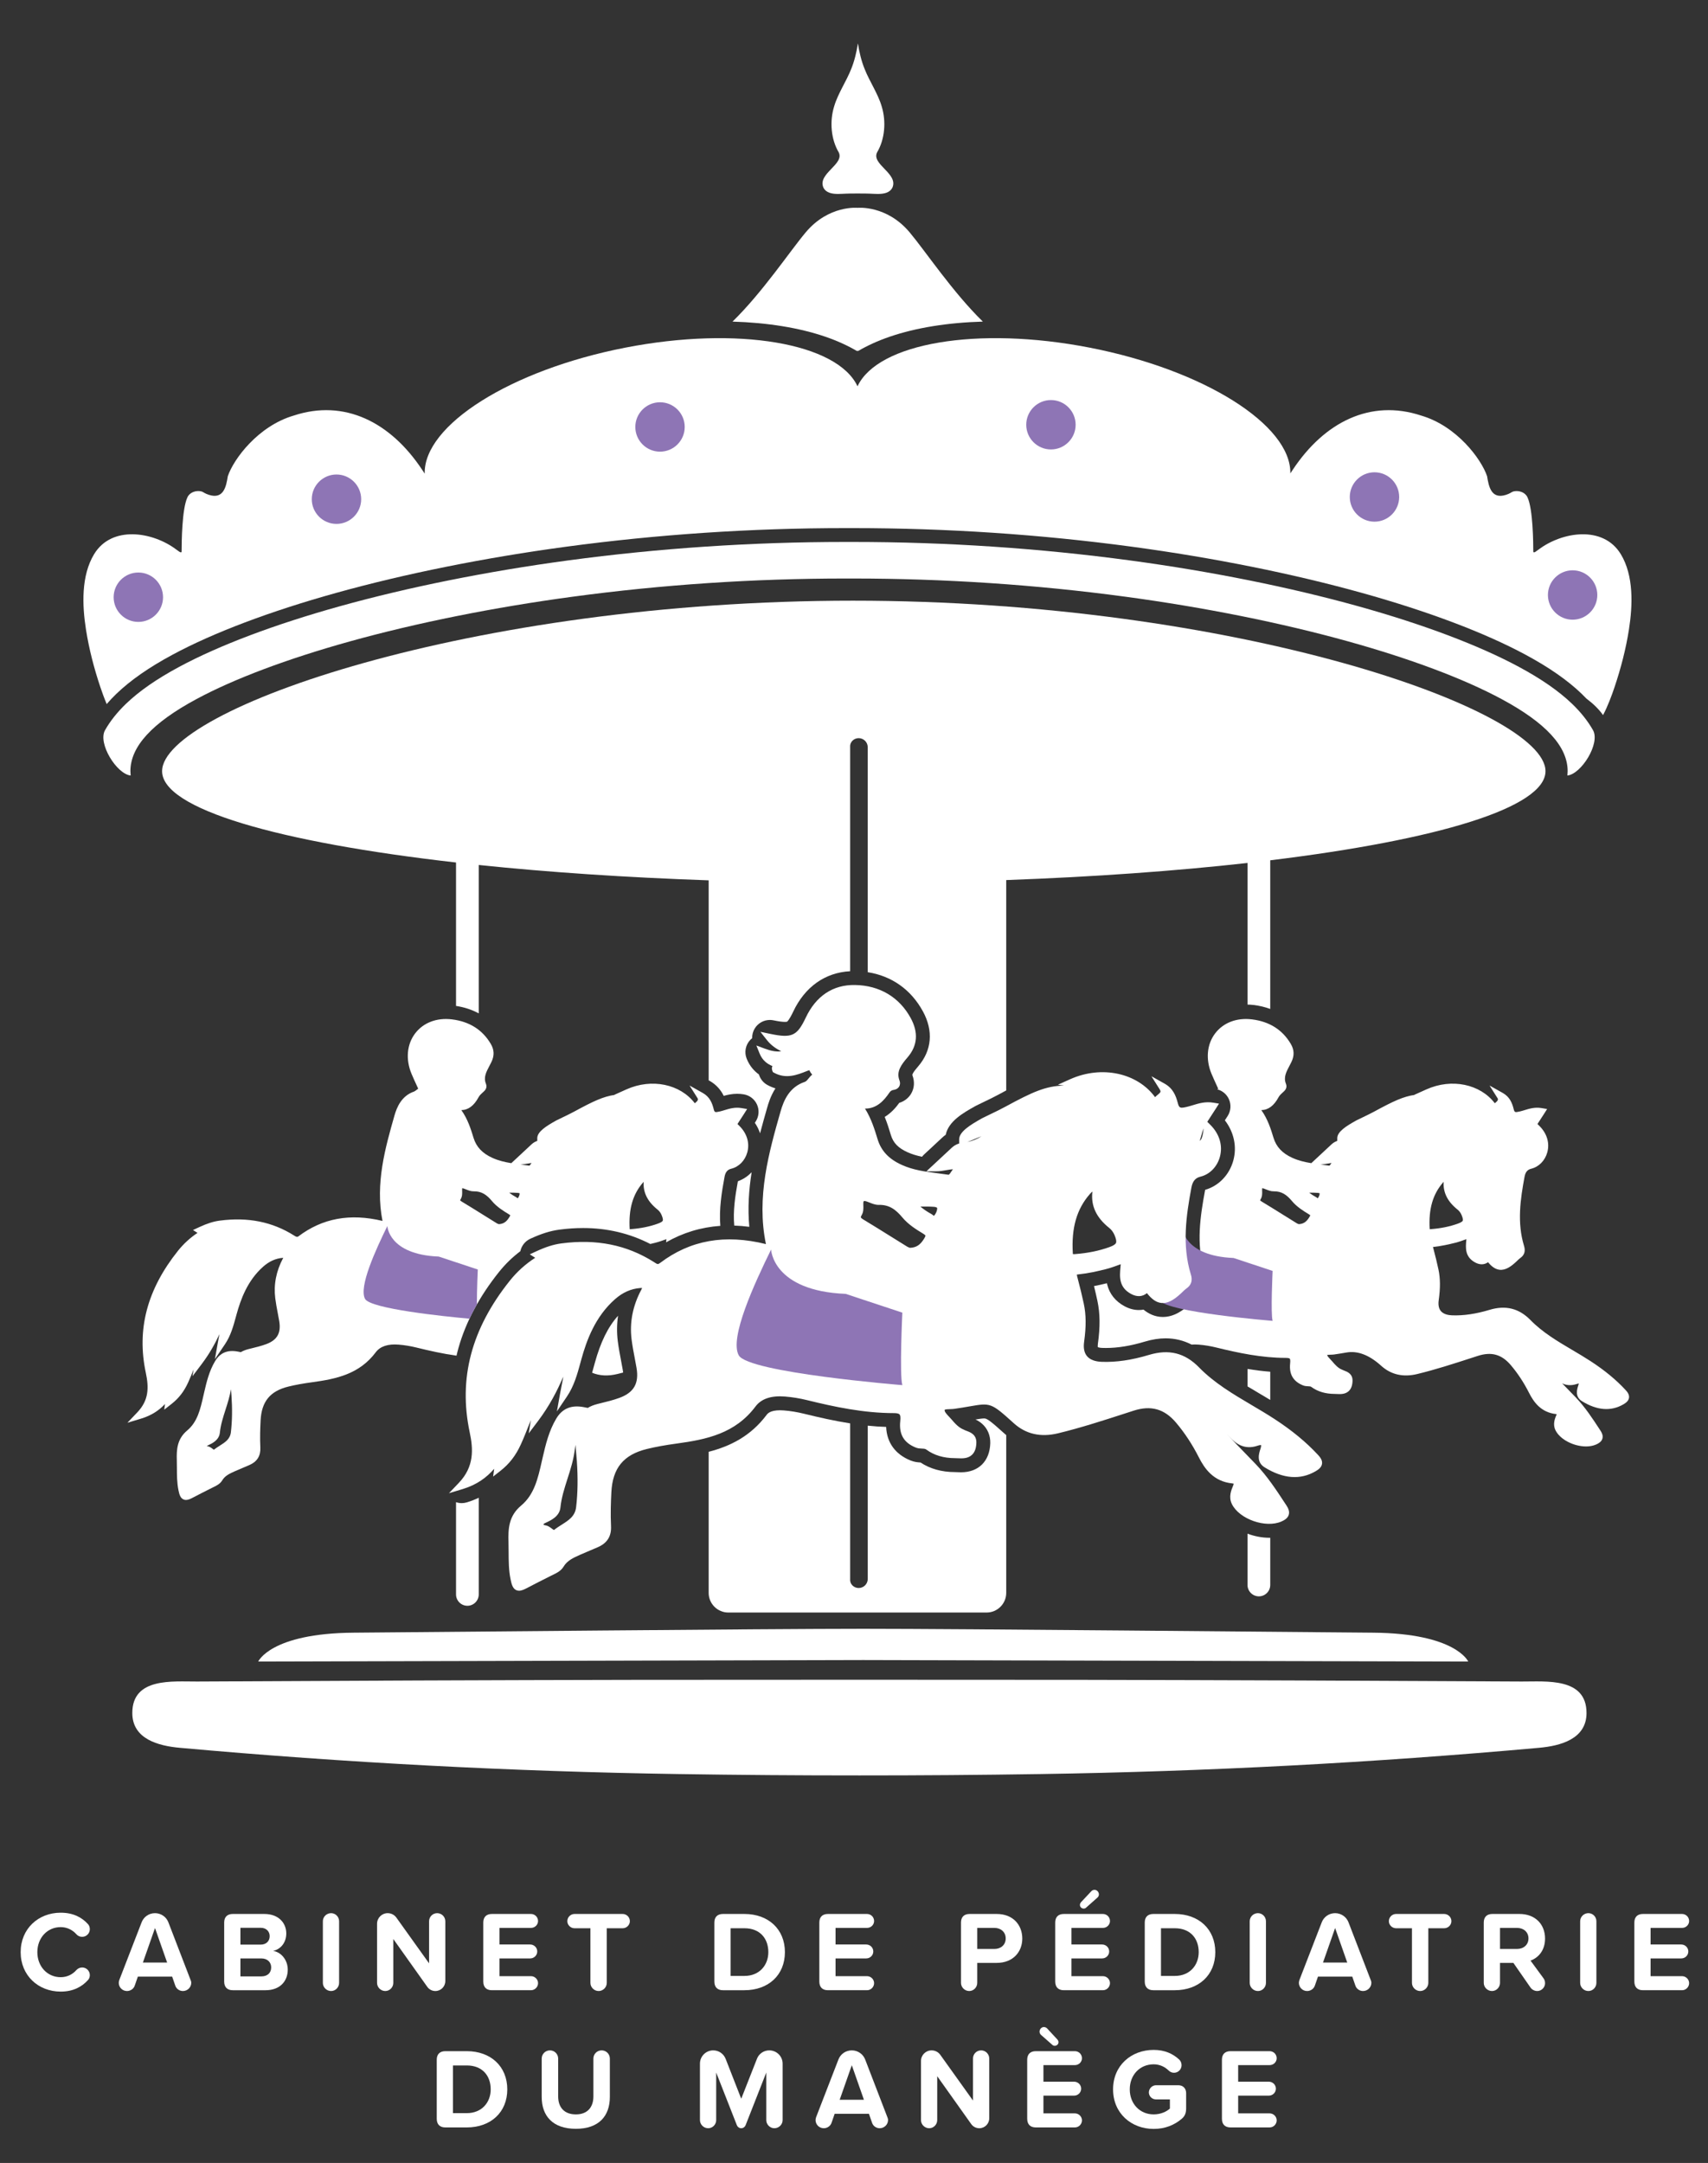
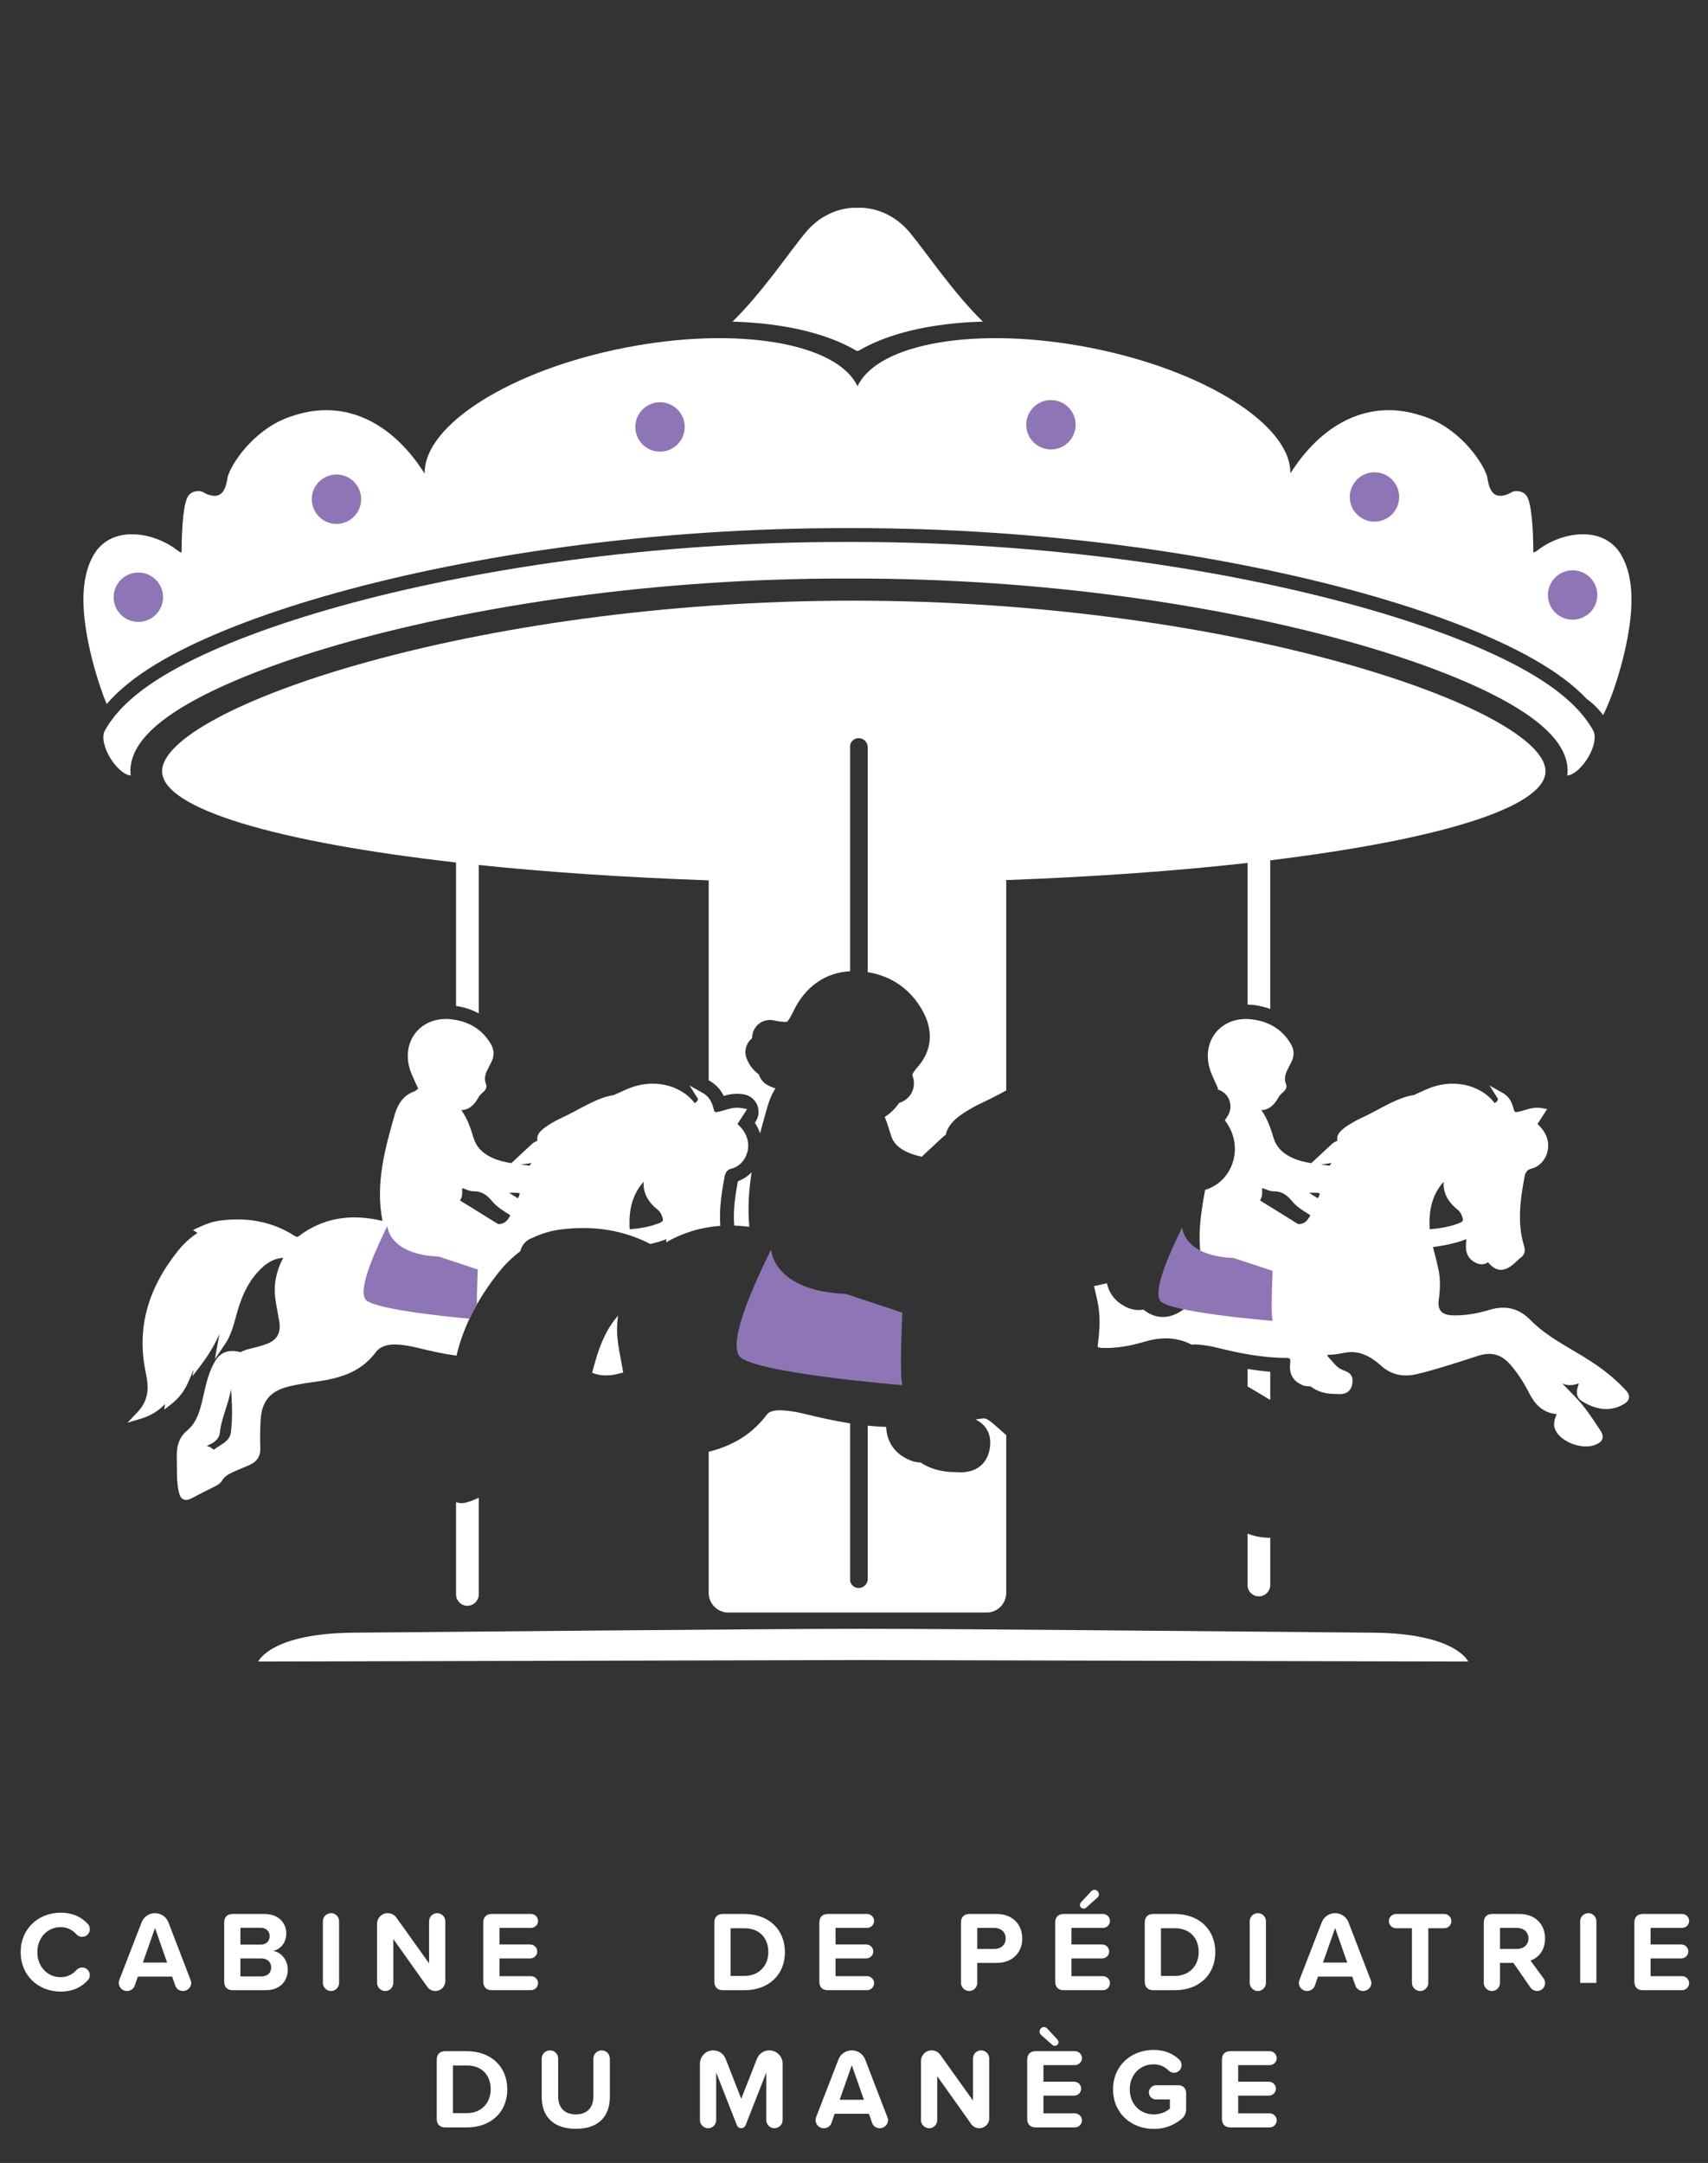
<svg xmlns="http://www.w3.org/2000/svg" id="Layer_8" version="1.1" viewBox="0 0 1464.511 1854.617">
  <rect x="0" y="0" width="1464.511" height="1854.617" fill="#333333" stroke="none" />
-   <path d="M1304.843,1441.811c-125.775-.692-251.55-1.194-377.327-1.427-63.051-.117-318.185-.117-381.237,0-125.777.234-251.552.735-377.327,1.427-20.82.115-55.509-3.67-55.507,27.019.001,22.406,22.585,28.186,40.625,29.812,142.247,12.825,284.972,20.337,427.778,22.522,51.667.791,103.355,1.191,155.049,1.169,51.693.022,103.382-.379,155.049-1.169,142.807-2.185,285.532-9.698,427.779-22.522,18.041-1.626,40.624-7.406,40.625-29.812.002-30.689-34.688-26.905-55.507-27.019Z" fill="#fff" />
  <path d="M1177.158,1399.938c-71.309-.546-351.89-3.338-436.98-3.338s-365.67,2.793-436.98,3.338c-71.309.545-81.773,24.758-81.773,24.758l518.753-1.29,518.753,1.29s-10.464-24.213-81.773-24.758Z" fill="#fff" />
  <path d="M644.485,1005.114c-3.288,3.468-7.308,6.146-11.796,7.74-2.38,12.908-4.243,25.593-3.119,38.026,4.227.132,8.538.479,12.919,1.048-1.466-16.057-.404-31.696,1.996-46.814Z" fill="#fff" />
  <path d="M861.295,1229.237c-12.316-11.132-15.133-13.012-17.346-13.012-1.668,0-4.253.381-7.499.928,1.756.827,3.718,1.964,5.621,3.641,4.728,4.163,7.225,10.1,7.03,16.718-.452,15.356-10.054,24.895-25.061,24.895-1.299,0-2.481-.056-3.523-.106-.689-.033-1.339-.064-1.78-.065-11.327-.027-21.23-2.798-29.479-8.242-2.055-.094-5.126-.342-8.505-1.706-13.118-5.299-20.389-15.395-20.923-28.781-5.31-.172-10.572-.552-15.787-1.082v131.436c0,4.289-3.49,7.78-7.78,7.78-2.124,0-4.144-.877-5.544-2.405-1.311-1.432-1.939-3.28-1.769-5.201l.008-.087v-133.48c-13.674-2.146-26.937-5.155-39.659-8.293-5.68-1.401-11.451-2.346-17.153-2.808-1.146-.093-2.259-.14-3.31-.14-8.544,0-10.756,2.952-11.482,3.922-13.756,18.362-31.298,26.924-49.71,31.691v120.945c0,9.322,7.556,16.878,16.878,16.878h221.385c9.322,0,16.878-7.556,16.878-16.878v-135.256c-.5-.422-.999-.847-1.49-1.291Z" fill="#fff" />
  <g>
    <path d="M1088.262,1318.559c-5.889,0-12.381-1.186-18.586-3.503v43.989c0,5.358,4.383,9.741,9.741,9.741h0c5.357,0,9.741-4.383,9.741-9.741v-40.506c-.299.006-.594.021-.896.021Z" fill="#fff" />
    <path d="M1079.143,1194.405c3.299,1.948,6.654,3.93,10.015,5.966v-24.184c-6.603-.504-13.101-1.337-19.482-2.397v14.98c3.108,1.879,6.268,3.747,9.466,5.636Z" fill="#fff" />
  </g>
  <path d="M400.263,1288.203c-1.456.44-2.936.652-4.399.652-1.664,0-3.296-.302-4.85-.827v79.105c0,5.358,4.383,9.741,9.741,9.741s9.741-4.383,9.741-9.741v-82.885c-3.149,1.495-6.534,2.837-10.232,3.955Z" fill="#fff" />
  <g>
    <g>
      <path d="M509.965,1168.827c-.243.882-.484,1.766-.725,2.65-.497,1.822-1.006,3.687-1.547,5.582,6.398,2.642,13.603,3.027,21.546,1.106,1.693-.409,3.383-.839,5.072-1.276-.069-.625-.155-1.277-.278-1.991-.463-2.706-.975-5.396-1.517-8.244-1.021-5.367-2.077-10.918-2.799-16.659-.922-7.335-.843-14.618.23-21.813-8.701,9.667-14.989,22.54-19.982,40.644Z" fill="#fff" />
      <path d="M393.136,1155.71c6.271-22.194,17.947-44.075,34.703-65.035,5.377-6.726,11.51-12.691,18.338-17.845.985-4.64,4.1-8.605,8.48-10.633,9.515-4.407,17.277-6.834,25.167-7.868,6.857-.899,13.641-1.354,20.162-1.354,20.714,0,40.04,4.603,57.608,13.671,1.485-.344,2.919-.694,4.287-1.037,3.236-.809,6.29-1.921,9.514-3.101-.027.289-.054.577-.08.864-.056.602-.112,1.222-.163,1.848,14.348-8.227,29.908-12.958,46.485-14.117-1.136-14.275,1.088-28.499,3.633-42.104.744-3.979,2.512-6.102,5.734-6.884,6.516-1.581,11.779-6.927,13.737-13.951,2.226-7.99-.221-16.266-6.714-22.709l-1.689-1.676c.897-1.444,1.856-2.896,2.843-4.39.921-1.395,1.864-2.823,2.806-4.315l2.622-4.154-4.845-.813c-5.605-.942-10.285.488-14.415,1.75-1.422.434-2.766.844-4.093,1.148-4.429,1.009-4.591.802-5.373-2.254-1.304-5.089-3.342-10.265-9.376-13.65l-11.246-6.31,6.884,10.904q.931,1.476-1.171,3.225c-.361.299-.781.649-1.212,1.053-12.432-16.344-36.831-21.671-58.657-11.873l-10.368,4.655.371.052c-9.83,1.358-18.76,5.621-34.441,14.147-3.284,1.786-6.677,3.418-10.268,5.146-1.728.832-3.493,1.681-5.304,2.575l-.751.417c-7.926,4.446-15.665,9.253-15.665,14.829v2.336c-1.894.661-3.544,1.662-4.989,3.02-2.898,2.724-5.814,5.429-8.729,8.134l-8.547,7.945c-5.597-.913-10.99-2.172-16.206-4.539-8.669-3.934-13.816-9.407-16.197-17.222-2.16-7.088-4.845-15.901-10.439-23.739,5.923-.07,10.867-3.758,14.766-11.043.8-1.492,2.261-2.904,3.587-4.087l.338-.297c1.173-1.02,3.92-3.408,2.402-7.158-2.212-5.464.201-10.042,2.995-15.344.573-1.086,1.142-2.168,1.667-3.25,2.666-5.496,2.509-10.441-.493-15.56-7.116-12.134-18.333-19.217-33.34-21.054-13.047-1.598-24.555,2.809-31.58,12.087-7.068,9.334-8.214,22.254-3.064,34.562,1.421,3.397,2.974,6.775,4.475,10.041.413.899.827,1.798,1.238,2.698-1.289,1.072-2.814,2.197-3.344,2.425-11.014,3.693-14.991,13.613-17.025,20.754-7.8,27.389-16.585,58.238-10.236,90.236-27.918-6.678-51.564-2.304-72.237,13.348q-1.056.8-2.93-.414l-.592-.379c-18.688-11.788-39.542-15.979-63.751-12.802-5.38.703-10.792,2.414-17.549,5.544l-5.426,2.514,3.872,2.463c-6.342,4.219-11.934,9.337-16.69,15.286-26.51,33.159-35.551,67.38-27.639,104.614,2.745,12.919,2.563,23.635-7.247,33.938l-8.535,8.964,11.848-3.583c9.052-2.737,15.516-7.271,20.408-12.497l-.645,4.834,6.319-4.957c6.165-4.836,10.66-10.661,14.145-18.332,1.674-3.688,3.211-7.467,4.687-11.192l-.913,5.798,7.867-10.417c6.586-8.722,11.444-17.428,15.251-25.699-.101.509-.203,1.02-.306,1.532-.319,1.593-.639,3.188-.924,4.788l-2.706,15.184,8.632-12.781c4.949-7.328,7.186-15.53,9.35-23.462l.585-2.137c3.532-12.809,9.327-29.044,22.902-40.998,5.194-4.573,10.729-7.025,16.92-7.496.075-.006.147-.011.217-.015-.036.069-.073.14-.113.214-5.947,11.141-8.214,22.744-6.737,34.486.542,4.315,1.36,8.614,2.151,12.772.428,2.249.857,4.5,1.242,6.757,1.746,10.196-1.719,16.308-11.231,19.818-4.178,1.541-8.697,2.649-13.067,3.72l-1.848.454c-2.598.643-4.856,1.527-6.788,2.668l-2.424-.469c-8.898-1.723-15.32.955-19.633,8.191-5.146,8.626-7.364,18.179-9.32,26.607-.239,1.028-.473,2.059-.707,3.093-2.611,11.51-5.077,22.38-13.906,29.752-8.718,7.277-9.172,16.574-8.89,25.472.071,2.26.078,4.588.084,6.839.018,6.227.036,12.666,1.376,19.068.727,3.475,1.543,6.451,4.176,7.686.728.341,1.467.489,2.224.489,1.951-.001,4.012-.983,6.239-2.164,4.782-2.535,9.717-5.014,14.489-7.412l1.841-.926c.343-.172.693-.342,1.045-.513,2.658-1.293,5.67-2.759,7.482-5.802,2.391-4.016,6.36-5.792,11.069-7.9,2.18-.975,4.384-1.9,6.587-2.824,1.889-.793,3.779-1.587,5.655-2.41,6.65-2.923,9.707-7.854,9.345-15.074-.416-8.311-.092-16.751.237-23.178.832-16.233,8.188-25.183,23.851-29.018,5.904-1.446,12.341-2.622,20.26-3.701,20.75-2.825,40.54-6.917,54.615-25.703,3.82-5.099,10.435-7.31,19.664-6.557,5.03.406,10.121,1.24,15.131,2.474,11.041,2.724,22.589,5.319,34.453,6.997.525-2.246,1.084-4.485,1.713-6.712ZM551.504,1013.775c.13-.147.259-.29.389-.429-.578,9.158,3.365,16.997,11.932,23.817,1.499,1.192,2.675,2.797,3.497,4.769,1.224,2.94,1.194,4.209.954,4.757-.242.548-1.157,1.426-4.142,2.501-7.044,2.537-14.66,4.09-23.281,4.749-.179.014-.585.045-.934.05-1.033-17.274,2.648-30.054,11.584-40.213ZM452.737,997.67c1.047-.184,2.043-.359,3.008-.483-.783,1.18-1.391,2.009-1.762,2.323-.107-.006-.294-.023-.615-.071-2.184-.327-4.374-.613-6.562-.898-.19-.025-.378-.049-.567-.074,2.337-.066,4.449-.437,6.498-.797ZM443.988,1022.833c.826.063,1.367.246,1.603.373-.026,1.436-.62,2.956-1.663,4.29-.013-.01-.026-.02-.038-.03-.456-.357-.973-.761-1.584-1.093-2.055-1.112-3.95-2.341-5.741-3.733,2.609-.019,5.016.011,7.424.193ZM395.013,1028.207c1.397-2.277,1.311-4.856,1.243-6.928-.025-.747-.065-1.955.066-2.44.579-.071,2.287.616,3.314,1.031,1.949.79,4.16,1.683,6.493,1.626,7.093-.149,11.463,3.264,15.826,8.48,3.964,4.741,9.465,8.246,14.311,11.157.776.466,1.121.78,1.263.936-.061.211-.242.664-.771,1.536-2.501,4.118-5.076,5.847-9.063,6.029-.476-.152-1.118-.36-1.561-.633-3.723-2.297-7.434-4.615-11.145-6.932-6.239-3.896-12.691-7.926-19.11-11.793-1.053-.634-1.31-1.014-1.336-1.014.006-.064.059-.385.47-1.056ZM197.972,1228.068c-.696,5.92-4.829,8.543-9.615,11.581-1.661,1.054-3.375,2.142-4.986,3.407-.33-.207-.767-.534-1.09-.776-1.113-.832-2.498-1.869-4.236-2.234l-.167-.034c-.193-.04-.43-.089-.651-.142.362-.212.867-.446,1.132-.567,3.317-1.531,9.491-4.379,10.145-10.799.683-6.711,2.707-13.033,4.85-19.726,1.81-5.653,3.677-11.485,4.661-17.579.163,1.711.325,3.42.443,5.131.807,11.705.647,22.088-.486,31.737Z" fill="#fff" />
    </g>
    <path d="M408.904,1118.468c-.039-12.803.778-29.938.778-29.938l-33.489-11.087c-43.156-1.755-44.06-26.202-44.06-26.202-9.856,20.132-24.742,52.226-19.116,62.505,4.661,8.516,67.948,15.01,89.521,16.987,1.936-4.109,4.06-8.199,6.367-12.265Z" fill="#8e75b5" />
    <path d="M1393.929,1191.944h0c-8.103-8.777-17.886-16.86-29.912-24.712-5.221-3.41-10.666-6.624-15.931-9.733-12.523-7.395-25.473-15.043-35.785-25.614-9.803-10.047-21.273-12.915-35.072-8.773-11.733,3.525-22.237,5.064-32.109,4.716-3.101-.111-7.292-.834-9.655-3.646-1.791-2.132-2.414-5.27-1.851-9.324,1.472-10.591,1.399-18.735-.236-26.405-1.166-5.469-2.561-11.215-4.523-18.631-.064-.241-.112-.443-.148-.611.169-.027.371-.055.617-.079,6.648-.686,13.086-2.165,18.508-3.523,3.235-.809,6.29-1.921,9.514-3.101-.027.29-.054.578-.08.867-.599,6.378-1.344,14.317,7.638,19.15,3.997,2.151,7.848,2.029,11.02-.243,2.58,3.165,5.83,6.027,9.877,6.481,5.344.605,10.233-3.204,13.896-6.586.416-.383.825-.779,1.233-1.173.919-.89,1.786-1.73,2.685-2.357,3.461-2.417,4.528-5.884,3.174-10.303-6.112-19.951-3.138-40.257.431-59.345.756-4.033,2.471-6.093,5.737-6.885,6.514-1.581,11.778-6.927,13.735-13.951,2.226-7.99-.221-16.266-6.712-22.708l-1.69-1.677c.899-1.444,1.857-2.898,2.846-4.393.92-1.393,1.863-2.821,2.803-4.311l2.622-4.154-4.845-.813c-5.609-.943-10.285.489-14.415,1.75-1.422.434-2.765.844-4.093,1.148-4.434,1.011-4.589.801-5.373-2.254-1.305-5.09-3.342-10.266-9.377-13.651l-11.243-6.306,6.881,10.901q.932,1.476-1.171,3.225c-.36.3-.781.649-1.213,1.053-12.43-16.345-36.836-21.671-58.656-11.873l-10.37,4.655.373.052c-9.83,1.358-18.762,5.621-34.442,14.147-3.285,1.786-6.677,3.418-10.269,5.146-1.727.832-3.493,1.681-5.303,2.575l-.754.419c-7.925,4.445-15.662,9.252-15.662,14.827v2.336c-1.894.661-3.544,1.662-4.989,3.02-2.856,2.683-5.728,5.349-8.599,8.014l-8.674,8.065c-5.598-.913-10.991-2.172-16.208-4.539-8.669-3.934-13.815-9.406-16.197-17.222-2.16-7.088-4.846-15.902-10.44-23.739,5.922-.07,10.868-3.759,14.769-11.043.798-1.49,2.26-2.902,3.587-4.087l.34-.298c1.172-1.019,3.915-3.406,2.4-7.155-2.212-5.464.2-10.043,2.994-15.344.573-1.086,1.141-2.168,1.666-3.25,2.666-5.496,2.51-10.441-.493-15.56-7.116-12.134-18.332-19.217-33.339-21.054-13.045-1.598-24.555,2.809-31.58,12.087-7.068,9.334-8.214,22.254-3.065,34.562,1.426,3.408,2.983,6.796,4.49,10.072.409.889.817,1.777,1.223,2.667-.242.202-.492.403-.743.603,4.396,1.177,8.07,4.255,9.949,8.456,2.077,4.644,1.694,10.02-1.022,14.321-.829,1.313-1.643,2.565-2.441,3.779,7.815,10.172,10.507,22.743,7.192,34.64-3.408,12.228-12.557,21.677-24.095,24.954-.01.05-.02.102-.031.156-4.209,22.504-7.741,46.36-.837,68.894,4.443,14.501-4.278,22.49-8.233,25.252-.397.277-1.285,1.137-1.999,1.829-.569.551-1.138,1.1-1.717,1.635-5.681,5.245-13.481,11.265-23.471,11.265-6.839,0-12.344-2.839-16.571-6.303-1.31.235-2.65.355-4.015.355-4.11,0-8.231-1.097-12.25-3.259-7.758-4.173-12.896-10.599-14.861-18.581-.094-.381-.18-.762-.258-1.142-3.435.844-7.152,1.703-11.059,2.456,1.111,4.513,2.051,8.596,2.899,12.574,2.326,10.91,2.459,22.278.433,36.861-.205,1.475-.15,2.443-.069,2.94.567.231,1.799.564,3.842.637,1.012.036,2.044.054,3.068.054,10.239,0,21.191-1.795,33.483-5.486,6.16-1.85,12.142-2.788,17.781-2.788,7.89,0,15.328,1.801,22.254,5.367,1.874-.148,3.882-.148,6.048.03,5.03.406,10.121,1.24,15.131,2.475,18.728,4.619,38.912,8.893,59.636,8.893.024,0,.051.001.074,0,2.468,0,3.137.529,3.282.691.246.273.613,1.16.309,4.037-.98,9.287,2.634,15.454,11.049,18.854,1.577.636,3.116.698,4.354.747,1.386.055,2.141.106,2.782.58,5.351,3.951,12.06,5.964,19.937,5.983.581.001,1.195.032,1.826.061,3.236.157,7.256.345,10.284-2.46,2.083-1.93,3.153-4.791,3.271-8.748.18-6.094-4.522-7.857-7.047-8.805-.657-.248-1.279-.48-1.717-.721l-.349-.165c-3.213-1.3-5.557-3.846-8.286-7.04-.477-.559-1.015-1.129-1.564-1.708-1.09-1.151-2.678-2.829-2.806-3.78.71-.191,2.156-.231,3.074-.257.993-.027,2.02-.055,2.988-.194,4.174-.595,7.537-1.178,10.504-1.691q14.42-2.497,29.802,11.408c8.41,7.602,18.795,9.974,30.867,7.056,15.558-3.763,30.96-8.752,45.855-13.578l6.071-1.965c11.727-3.783,20.464-1.339,28.329,7.92,5.909,6.957,11.163,14.94,15.614,23.727,3.942,7.78,10.159,16.884,23.344,18.248.147.015.273.033.382.051-.052.17-.128.38-.235.636-1.25,2.981-3.343,7.971-.817,13.125,4.008,8.174,15.89,13.919,26.205,13.919,3.119,0,6.096-.525,8.667-1.667,2.078-.923,4.566-2.327,5.357-5.012.795-2.701-.549-5.203-1.629-6.85l-.827-1.263c-6.071-9.273-12.351-18.86-20.319-27.199-2.146-2.244-4.314-4.471-6.48-6.697-1.749-1.797-3.512-3.608-5.271-5.438,3.355,1.637,7.547,2.291,12.766.516.675-.231,1.166-.334,1.503-.378-.042.359-.148.892-.396,1.644-1.029,3.128-3.172,9.638,3.12,13.528,12.982,8.026,24.989,8.916,35.697,2.636,1.957-1.146,4.255-2.809,4.654-5.503.401-2.696-1.312-4.954-2.849-6.619ZM1122.709,1043.605c-2.501,4.118-5.076,5.847-9.064,6.029-.476-.152-1.117-.36-1.56-.633-3.726-2.298-7.44-4.617-11.154-6.937-6.237-3.895-12.687-7.923-19.103-11.788-1.052-.633-1.31-1.013-1.334-1.013h-.001c.006-.064.059-.385.471-1.058,1.397-2.276,1.311-4.855,1.242-6.927-.026-.747-.065-1.955.066-2.441.581-.07,2.288.616,3.314,1.032,1.948.79,4.162,1.683,6.493,1.626,7.1-.142,11.464,3.264,15.826,8.481,3.968,4.742,9.467,8.246,14.311,11.157.776.466,1.121.781,1.264.936-.061.211-.243.665-.771,1.536ZM1122.514,1022.64c2.604-.019,5.016.011,7.423.193.826.062,1.367.246,1.603.371-.024,1.436-.619,2.956-1.662,4.291-.013-.011-.027-.021-.04-.031-.456-.357-.973-.761-1.584-1.093-2.055-1.112-3.95-2.341-5.741-3.733ZM1129.238,1028.233s.006-.006.009-.008l2.357,2.263-2.366-2.255ZM1139.935,999.511c-.107-.006-.295-.023-.615-.071-2.184-.327-4.374-.613-6.562-.898-.189-.025-.379-.049-.568-.074,2.336-.066,4.449-.437,6.498-.797,1.047-.184,2.043-.359,3.008-.483-.783,1.18-1.39,2.009-1.76,2.323ZM1225.871,1053.988c-1.033-17.274,2.648-30.054,11.584-40.213.129-.147.258-.29.389-.43-.578,9.158,3.364,16.998,11.932,23.817,1.497,1.192,2.674,2.797,3.495,4.771,1.224,2.94,1.195,4.209.954,4.755-.241.548-1.155,1.426-4.14,2.501-7.046,2.537-14.66,4.09-23.281,4.749-.179.014-.585.045-.933.05Z" fill="#fff" />
    <path d="M1013.642,1052.452s.904,24.447,44.06,26.202l33.489,11.087s-1.755,36.775,0,42.828c0,0-91.039-7.332-96.665-17.611-5.626-10.279,9.26-42.373,19.116-62.505Z" fill="#8e75b5" />
-     <path d="M1130.201,1247.592c-10.083-10.921-22.265-20.985-37.241-30.765-6.513-4.252-13.312-8.267-19.887-12.149-15.703-9.273-31.94-18.86-44.909-32.153-12.186-12.493-25.856-15.913-43.027-10.757-14.754,4.432-27.97,6.371-40.408,5.93-5.88-.211-10.143-1.842-12.669-4.851-2.395-2.851-3.235-6.987-2.497-12.294,1.827-13.146,1.739-23.242-.285-32.732-1.451-6.807-3.191-13.979-5.645-23.253-.214-.808-.3-1.306-.331-1.603.292-.087.797-.198,1.624-.282,8.238-.848,16.261-2.691,23.023-4.384,4.065-1.017,7.917-2.427,11.996-3.919.34-.125.68-.249,1.023-.374-.064.793-.138,1.584-.212,2.367-.765,8.138-1.63,17.362,9.124,23.147,5.03,2.708,9.716,2.428,13.543-.711,4.205,5.314,8.082,7.947,12.287,8.419,4.962.563,10.116-1.919,16.728-8.023.509-.471,1.01-.955,1.51-1.44,1.177-1.14,2.289-2.217,3.468-3.042,6.033-4.21,4.245-10.052,3.657-11.972-7.698-25.119-3.965-50.619.516-74.584.998-5.335,3.398-8.188,7.783-9.252,7.859-1.907,14.211-8.371,16.578-16.868,2.701-9.695-.281-19.751-8.182-27.59l-2.574-2.553c1.227-2,2.551-4.004,3.917-6.073,1.146-1.736,2.32-3.513,3.491-5.369l2.625-4.154-4.846-.814c-6.816-1.146-12.569.613-17.646,2.164-1.794.547-3.488,1.065-5.177,1.451-5.551,1.268-6.525,1.139-7.691-3.412-1.586-6.187-4.054-12.475-11.331-16.556l-11.244-6.308,6.882,10.903c1.491,2.362,1.189,2.752-1.631,5.097-.645.536-1.408,1.171-2.136,1.927-15.133-20.72-45.639-27.576-72.904-15.336l-10.367,4.655,5.161.717c-15.632.381-26.931,5.469-50.295,18.172-4.123,2.242-8.373,4.286-12.872,6.451-2.159,1.039-4.363,2.099-6.626,3.216l-.908.504c-9.696,5.439-19.162,11.296-19.162,17.824v3.5c-2.493.776-4.608,2.017-6.495,3.79-3.654,3.432-7.326,6.842-11,10.252l-10.585,9.839h8.313c3.211,0,6.094-.507,8.883-.997,1.946-.342,3.754-.66,5.519-.783-1.698,2.645-2.971,4.455-3.544,4.699-.065.016-.306.04-1.166-.089-2.726-.408-5.459-.765-8.191-1.121-10.878-1.419-21.152-2.759-30.985-7.222-11.067-5.022-17.644-12.025-20.695-22.039-2.53-8.304-5.328-17.485-10.797-26.241.088.001.175.002.262.002,9.936,0,16.174-7.019,20.669-13.693.91-1.353,2.021-2.066,3.597-2.309,2.796-.431,4.135-1.801,4.766-2.873.619-1.053,1.16-2.838.225-5.367-2.766-7.475,1.348-13.115,7.012-19.711,8.531-9.933,9.423-21.265,2.649-33.681-9.788-17.946-26.75-28.003-47.764-28.319-18.843-.331-33.41,9.378-42.187,27.938-7.424,15.701-11.93,17.799-30.126,14.028l-8.785-1.82,5.556,7.044c3.588,4.549,7.775,7.324,12.269,9.63-4.601.655-9.14-.436-14.351-2.371l-6.931-2.574,2.761,6.858c2.503,6.218,6.999,9.174,11.025,10.773-.017.033-.034.066-.051.1-.583,1.185-.583,2.53,0,3.998l.436,1.097,1.037.566c10.261,5.596,19.71,1.849,28.049-1.457.47-.186,1.627-.645,2.205-.724.044.079.099.189.16.341.49,1.213,1.359,2.316,2.127,3.288.04.05.082.104.126.16-1.345,1.061-2.348,2.297-3.206,3.353-1.228,1.513-2.04,2.459-3.191,2.846-13.253,4.443-18.055,15.906-20.758,25.395-9.828,34.512-20.913,73.427-12.527,113.691-35.199-8.722-64.932-3.406-90.875,16.241-1.776,1.347-2.208,1.067-4.601-.483l-.734-.47c-23.195-14.631-49.09-19.828-79.161-15.886-6.643.871-13.337,2.987-21.703,6.864l-5.426,2.515,4.648,2.955c-8.295,5.355-15.58,11.932-21.735,19.631-32.981,41.253-44.232,83.812-34.395,130.109,3.016,14.196,3.981,29.251-9.268,43.165l-8.537,8.964,11.849-3.583c12.269-3.71,20.685-10.107,26.915-17.372l-.894,6.693,6.319-4.958c7.601-5.964,13.144-13.15,17.444-22.615,2.692-5.928,5.102-12.056,7.432-17.983.379-.963.757-1.925,1.137-2.888l-1.789,11.364,7.866-10.416c9.874-13.076,16.631-26.136,21.739-38.252-.432,2.865-1.011,5.752-1.601,8.695-.398,1.985-.797,3.973-1.152,5.967l-2.706,15.182,8.632-12.78c6.11-9.047,8.889-19.232,11.576-29.082l.735-2.683c4.446-16.123,11.748-36.565,28.882-51.652,6.631-5.839,13.707-8.971,21.632-9.574.708-.055,1.234-.063,1.617-.05-.142.368-.362.86-.704,1.5-7.354,13.776-10.158,28.118-8.333,42.628.676,5.374,1.697,10.743,2.685,15.933.535,2.814,1.07,5.626,1.553,8.446,2.261,13.213-2.231,21.133-14.566,25.682-5.263,1.942-10.931,3.332-16.414,4.676l-2.318.571c-3.279.812-6.109,1.939-8.513,3.406l-3.355-.649c-10.747-2.085-18.493,1.145-23.689,9.855-6.37,10.679-9.126,22.555-11.558,33.032-.299,1.284-.591,2.575-.884,3.866-3.296,14.526-6.408,28.248-17.658,37.642-10.625,8.871-11.182,19.817-10.822,31.192.089,2.837.098,5.754.106,8.575.022,7.744.045,15.752,1.704,23.673.862,4.125,1.817,7.652,4.768,9.037.8.375,1.616.54,2.458.54,2.229-.001,4.637-1.155,7.393-2.616,6.027-3.195,12.243-6.318,18.255-9.338l2.178-1.094c.435-.218.877-.434,1.322-.65,3.217-1.566,6.864-3.341,9.003-6.933,3.122-5.243,8.438-7.621,14.065-10.14l.142-.064c2.714-1.214,5.521-2.392,8.235-3.531,2.364-.992,4.728-1.984,7.075-3.015,7.967-3.502,11.628-9.407,11.196-18.056-.522-10.422-.116-21.005.296-29.06,1.061-20.718,10.45-32.138,30.442-37.033,7.408-1.814,15.483-3.29,25.413-4.642,25.764-3.508,50.33-8.581,67.738-31.816,4.954-6.615,13.47-9.491,25.304-8.521,6.333.513,12.742,1.561,19.048,3.115,23.364,5.764,48.543,11.096,74.37,11.096.029,0,.059.001.087,0,2.413,0,4.042.392,4.709,1.134.717.797.911,2.655.592,5.68-1.197,11.354,3.031,18.576,13.306,22.727,1.84.743,3.609.813,5.17.876,1.846.073,2.939.151,3.932.883,6.548,4.834,14.77,7.298,24.442,7.321.738.001,1.519.04,2.32.078,3.886.184,8.727.415,12.263-2.86,2.437-2.256,3.688-5.645,3.827-10.363.206-7.034-5.108-9.027-8.281-10.218-.85-.319-1.654-.62-2.254-.95l-.349-.166c-4.185-1.69-7.186-4.947-10.674-9.029-.589-.688-1.25-1.388-1.925-2.101-1.928-2.035-4.107-4.337-3.686-5.866.677-.453,3.211-.523,4.591-.562,1.218-.033,2.479-.068,3.643-.235,5.207-.743,9.405-1.469,13.108-2.111,18.074-3.125,18.42-3.188,37.948,14.464,10.303,9.311,23.037,12.217,37.848,8.631,19.409-4.694,38.639-10.923,57.236-16.948l7.626-2.466c14.815-4.776,26.349-1.554,36.292,10.151,7.43,8.748,14.034,18.782,19.628,29.822,4.834,9.541,12.448,20.705,28.539,22.371.728.075,1.143.197,1.358.281-.024.269-.128.804-.506,1.707-1.607,3.832-4.037,9.624-1.04,15.733,6.364,12.979,29.025,20.935,42.531,14.928,2.438-1.083,5.35-2.714,6.244-5.748.899-3.052-.674-5.962-1.935-7.887l-1.061-1.619c-7.565-11.548-15.387-23.489-25.285-33.846-2.685-2.809-5.395-5.593-8.106-8.378-5.618-5.773-11.35-11.662-16.836-17.774.922.964,1.828,1.935,2.714,2.914,4.596,5.081,12.064,11.378,23.825,7.371,1.713-.582,2.613-.577,2.966-.532.05.366.064,1.305-.543,3.144-1.316,3.998-3.766,11.438,3.554,15.964,15.952,9.863,30.683,10.97,43.787,3.286,2.431-1.425,4.976-3.288,5.424-6.296.447-3.01-1.445-5.531-3.356-7.602ZM951.087,1052.886c1.984,1.579,3.536,3.694,4.617,6.288,1.337,3.211,1.725,5.367,1.185,6.591-.54,1.226-2.389,2.392-5.648,3.566-8.874,3.197-18.465,5.154-29.325,5.983-.379.031-1.441.111-1.946.029-.033-.129-.074-.342-.094-.669-1.317-21.858,3.347-38.044,14.681-50.928.679-.773,1.36-1.459,2.118-2.057-1.468,12.088,3.285,22.34,14.411,31.196ZM1028.713,978.216c.486-1.457.887-2.913,1.282-4.348.62-2.255,1.21-4.4,2.085-6.338-.866,6.699-1.616,9.485-3.366,10.686ZM829.427,979.175c2.526-.897,4.883-1.898,7.182-2.875,1.688-.717,3.304-1.404,4.897-2.014-3.555,2.397-7.54,4.003-12.079,4.889ZM803.577,1035.947c.003,2.244-1.002,4.631-2.771,6.618-.227-.165-.48-.363-.678-.517-.546-.428-1.164-.91-1.868-1.292-3.297-1.783-6.272-3.807-9.064-6.181,4.177-.049,7.892-.06,11.62.222.112.008,2.76.218,2.761,1.15ZM738.827,1041.902c1.617-2.637,1.515-5.727,1.432-8.208-.109-3.264.088-3.664.599-3.846.107-.038.239-.056.392-.056,1.012,0,2.918.772,4.361,1.356,2.362.959,5.057,2.027,7.79,1.975,9.26-.251,14.829,4.192,20.433,10.894,4.878,5.831,11.687,10.167,17.686,13.773,1.827,1.098,2.011,1.666,2.012,1.671.005.02.109.522-1.12,2.546-3.322,5.469-6.761,7.734-12.14,7.937-.037-.013-.074-.024-.111-.036-.637-.204-1.51-.485-2.159-.885-4.658-2.874-9.301-5.773-13.944-8.672-7.795-4.869-15.857-9.904-23.874-14.733-1.795-1.081-2.026-1.711-2.054-1.827-.064-.26.086-.895.697-1.889ZM493.989,1292.298c-.915,7.786-6.234,11.164-12.394,15.074-2.18,1.384-4.434,2.815-6.591,4.542-.474-.194-1.372-.868-1.935-1.288-1.395-1.046-2.976-2.23-4.975-2.649l-.206-.043c-.566-.117-1.487-.308-1.822-.5-.005-.028-.01-.064-.014-.109-.048-.511-.07-.743,2.261-1.819,3.999-1.845,11.443-5.28,12.213-12.841.863-8.474,3.406-16.417,6.098-24.827,2.414-7.54,4.91-15.337,6.042-23.479l.384-2.816c.121-.901.242-1.797.366-2.69.16,2.295.379,4.571.594,6.822.214,2.233.435,4.542.59,6.793,1.012,14.687.812,27.716-.611,39.831Z" fill="#fff" />
    <path d="M661.168,1071.408s1.311,35.477,63.94,38.024l48.6,16.089s-2.547,53.368,0,62.153c0,0-132.117-10.64-140.281-25.558-8.164-14.917,13.438-61.492,27.742-90.708Z" fill="#8e75b5" />
  </g>
  <path d="M1325.172,661.255c0-52.848-266.239-146.205-593.796-146.205s-592.393,93.357-592.393,146.205c0,32.364,99.594,60.975,252.029,78.292v122.979c7.148,1.094,13.676,3.24,19.482,6.397v-127.255c59.285,6.184,125.843,10.708,197.149,13.165v171.527c.233.115.473.207.701.336,6.39,3.585,10.048,8.56,12.211,12.95,3.184-.899,7.09-1.776,11.546-1.775,1.889,0,3.786.158,5.639.469,5.017.843,9.28,4.139,11.358,8.784,2.077,4.644,1.693,10.019-1.023,14.321-.28.444-.559.879-.834,1.306,1.938,2.84,3.429,5.87,4.47,9.005,1.965-7.49,4.049-14.816,6.084-21.958.933-3.275,2.821-9.905,7.104-16.587-2.349-.704-4.637-1.661-6.854-2.87-3.115-1.699-5.538-4.435-6.848-7.733-.176-.443-.334-.888-.473-1.335-4.028-2.884-7.923-7.134-10.48-13.484-2.248-5.583-.99-11.966,3.207-16.279.47-.482.966-.929,1.485-1.338-.078-2.896.67-5.819,2.265-8.399,2.806-4.54,7.734-7.21,12.927-7.21,1.023,0,2.057.104,3.086.317,4.349.901,7.537,1.339,9.746,1.339,1.39,0,1.886-.18,1.892-.18.175-.105,1.795-1.234,5.28-8.604,10.086-21.329,27.345-33.521,48.823-34.664v-192.061l-.008-.173c-.17-1.922.458-3.769,1.769-5.202,1.398-1.528,3.419-2.404,5.543-2.404,4.289,0,7.779,3.49,7.779,7.78v192.893c20.529,3.232,37.099,14.883,47.307,33.599,9.126,16.731,7.68,33.483-4.072,47.169-1.633,1.902-3.87,4.506-4.743,6.451-.345.769-.312.857-.131,1.347,1.996,5.397,1.595,10.922-1.131,15.556-1.369,2.329-4.406,6.151-10.222,7.933-2.396,3.354-6.469,8.372-12.447,12.054,2.224,5.498,3.841,10.804,5.303,15.6,2.032,6.672,6.283,11.053,14.212,14.651,3.904,1.772,8.083,2.979,12.462,3.898.518-.679,1.098-1.322,1.738-1.917,1.518-1.412,3.037-2.821,4.556-4.231,3.584-3.327,7.291-6.767,10.898-10.156.993-.933,2.039-1.786,3.136-2.558,2.417-11.682,15.241-18.875,24.859-24.27l.732-.411c.239-.134.48-.262.726-.383,2.303-1.137,4.548-2.217,6.746-3.275,4.358-2.097,8.475-4.077,12.336-6.177,2.26-1.229,4.402-2.38,6.48-3.487v-180.387c75.408-2.737,145.377-7.791,206.891-14.674v121.433c1.747.045,3.512.152,5.276.368,5.042.618,9.78,1.761,14.205,3.377v-127.453c143.357-17.466,236.014-45.19,236.014-76.406Z" fill="#fff" />
  <path d="M1365.923,626.103c-4.42-7.809-10.456-15.416-17.942-22.61-11.372-10.928-26.309-21.303-45.668-31.719-34.261-18.435-81.874-36.397-137.693-51.945-58.713-16.355-126.331-29.933-195.544-39.267-78.059-10.527-158.033-15.864-237.698-15.864-1.128,0-2.257.012-3.385.014-1.128-.002-2.257-.014-3.385-.014-79.665,0-159.639,5.338-237.698,15.864-69.213,9.334-136.832,22.912-195.544,39.267-55.819,15.548-103.432,33.511-137.693,51.945-19.358,10.416-34.296,20.791-45.668,31.719-7.486,7.194-13.522,14.8-17.942,22.61-6.371,11.257,9.945,37.562,21.959,38.869-.113-3.438-.21-2.467-.21-3.718,0-21.099,18.552-41.337,56.715-61.872,32.248-17.352,77.634-34.417,131.251-49.352,57.351-15.975,123.509-29.253,191.322-38.398,76.675-10.34,155.239-15.583,233.508-15.583,1.128,0,2.257.012,3.385.014,1.128-.002,2.257-.014,3.385-.014,78.269,0,156.833,5.243,233.508,15.583,67.813,9.145,133.971,22.423,191.322,38.398,53.617,14.935,99.003,32.001,131.251,49.352,38.164,20.535,56.715,40.773,56.715,61.872,0,1.251-.097.28-.21,3.718,12.015-1.307,28.33-27.612,21.959-38.869Z" fill="#fff" />
  <path d="M1389.723,475.14c-15.133-24.892-50.295-19.195-70.484-3.917-1.067.58-4.7,4.133-4.537,1.349-.023-6.934-.218-36.03-4.953-46.086-1.858-4.28-7.095-6.056-11.515-5.246-1.94.417-2.429,1.266-4.883,2.297-.729.3-1.423.581-2.22.816-12.421,3.881-14.633-7.129-16.034-16.008-4.966-14.739-25.953-43.032-56.468-51.999-43.555-14.389-83.091,5.569-110.205,46.513-.494.678-1.259,1.936-2.031,3.071.77-41.421-73.689-88.7-172.101-107.852-96.455-18.771-181.713-3.867-199.021,33.156-17.307-37.024-102.566-51.928-199.02-33.156-98.555,19.18-173.084,66.568-172.094,108.032-.813-1.179-1.634-2.537-2.154-3.251-27.114-40.945-66.65-60.902-110.205-46.513-30.516,8.967-51.502,37.26-56.468,51.999-1.401,8.879-3.613,19.889-16.034,16.008-.797-.236-1.491-.516-2.22-.816-2.454-1.031-2.943-1.88-4.883-2.297-4.42-.81-9.656.966-11.515,5.246-4.735,10.056-4.93,39.152-4.953,46.086.164,2.783-3.469-.769-4.537-1.349-20.188-15.279-55.35-20.975-70.483,3.917-11.241,18.49-10.227,43.975-7.008,64.555,2.635,16.852,6.974,33.481,12.405,49.64,1.369,4.073,3.25,9.295,5.372,14.362,2.563-2.981,5.327-5.909,8.3-8.767,12.161-11.685,27.95-22.68,48.269-33.613,35.025-18.846,83.482-37.148,140.134-52.927,59.228-16.498,127.399-30.19,197.144-39.596,78.585-10.597,159.092-15.971,239.285-15.971.648,0,1.295.004,1.943.008l1.466.006,1.418-.006c.647-.004,1.295-.008,1.943-.008,80.193,0,160.7,5.374,239.285,15.971,69.745,9.406,137.915,23.098,197.144,39.596,56.651,15.78,105.109,34.082,140.133,52.927,20.319,10.933,36.108,21.928,48.269,33.613,1.363,1.31,2.668,2.639,3.946,3.976,6.048,4.548,10.86,9.275,14.317,14.183l.05.052c3.859-7.13,7.535-17.05,9.805-23.807,5.432-16.16,9.77-32.788,12.405-49.64,3.219-20.58,4.233-46.065-7.008-64.555Z" fill="#fff" />
  <path d="M707.552,288.669c10.475,3.589,19.404,7.74,27.031,12.196h1.376c7.628-4.457,16.555-8.608,27.031-12.197,22.298-7.641,49.687-12.056,79.739-12.919-25.754-25.11-49.095-60.225-62.757-76.514-19.775-23.577-44.608-21.027-44.608-21.027,0,0-24.737-2.55-44.512,21.027-13.664,16.29-37.008,51.41-62.764,76.521,29.943.883,57.232,5.296,79.463,12.913Z" fill="#fff" />
-   <path d="M752.11,130.539c6.637-11.232,7.823-26.461,3.929-39.153-3.177-11.029-10.607-21.82-14.617-32.106-2.757-6.631-4.72-14.789-5.696-21.514l-.008-.042c-.048-.245-.081-.352-.107-.352,0,0,0,0-.002,0,0,0-.001,0-.002,0-.026,0-.059.107-.107.352l-.008.042c-.976,6.724-2.938,14.883-5.696,21.514-4.01,10.286-11.44,21.077-14.617,32.106-3.894,12.693-2.708,27.921,3.929,39.153,5.328,10.306-18.389,18.273-13.077,30.329,2.333,4.588,7.416,5.426,12.535,5.426,2.41,0,4.827-.186,6.971-.254,1.131-.088,5.5-.13,9.904-.13,4.553,0,9.145.045,10.239.13,2.143.068,4.561.254,6.971.254,5.119,0,10.202-.838,12.535-5.426,5.312-12.056-18.406-20.023-13.077-30.329Z" fill="#fff" />
  <g>
    <path d="M118.62,533.259c-11.678,0-21.178-9.5-21.178-21.177s9.5-21.177,21.178-21.177,21.177,9.5,21.177,21.177-9.5,21.177-21.177,21.177Z" fill="#8e75b5" />
    <path d="M288.513,449.216c-11.678,0-21.178-9.5-21.178-21.178s9.5-21.177,21.178-21.177,21.177,9.5,21.177,21.177-9.5,21.178-21.177,21.178Z" fill="#8e75b5" />
    <path d="M565.928,387.279c-11.677,0-21.177-9.5-21.177-21.178s9.5-21.177,21.177-21.177,21.177,9.5,21.177,21.177-9.5,21.178-21.177,21.178Z" fill="#8e75b5" />
    <path d="M1348.428,531.357c-11.677,0-21.177-9.5-21.177-21.177s9.5-21.178,21.177-21.178,21.177,9.5,21.177,21.178-9.5,21.177-21.177,21.177Z" fill="#8e75b5" />
    <path d="M1178.535,447.314c-11.677,0-21.177-9.5-21.177-21.177s9.5-21.178,21.177-21.178,21.176,9.5,21.176,21.178-9.499,21.177-21.176,21.177Z" fill="#8e75b5" />
    <path d="M901.119,385.377c-11.677,0-21.177-9.5-21.177-21.177s9.5-21.177,21.177-21.177,21.177,9.5,21.177,21.177-9.5,21.177-21.177,21.177Z" fill="#8e75b5" />
  </g>
  <g>
    <path d="M17.711,1673.863c0-20.098,15.196-33.823,34.313-33.823,10.784,0,18.137,4.02,23.333,9.706,1.079,1.078,1.667,2.745,1.667,4.411,0,3.628-2.941,6.569-6.568,6.569-1.961,0-3.726-.785-5-2.255-3.235-3.628-7.941-6.079-13.431-6.079-11.373,0-20,9.118-20,21.471s8.627,21.47,20,21.47c5.49,0,10.196-2.353,13.529-6.176,1.176-1.274,2.941-2.157,4.902-2.157,3.627,0,6.568,2.941,6.568,6.568,0,1.667-.588,3.235-1.667,4.314-5.196,5.686-12.549,9.804-23.333,9.804-19.117,0-34.313-13.726-34.313-33.823Z" fill="#fff" />
    <path d="M163.987,1700.138c0,3.921-3.235,7.059-7.157,7.059-3.039,0-5.686-1.961-6.568-4.706l-2.647-7.646h-29.411l-2.647,7.646c-.882,2.745-3.627,4.706-6.667,4.706-3.921,0-7.059-3.138-7.059-7.059,0-.883.294-1.765.49-2.451l19.117-49.411c1.765-4.607,6.177-7.843,11.471-7.843,5.196,0,9.706,3.235,11.47,7.843l19.02,49.411c.294.687.588,1.568.588,2.451ZM143.301,1682.784l-10.392-29.606-10.392,29.606h20.784Z" fill="#fff" />
    <path d="M192.225,1699.059v-50.587c0-4.706,2.647-7.354,7.353-7.354h27.059c12.451,0,18.823,7.941,18.823,16.667,0,8.235-5.098,13.726-11.274,15,6.96,1.078,12.549,7.843,12.549,16.078,0,9.804-6.568,17.646-19.02,17.646h-28.137c-4.706,0-7.353-2.647-7.353-7.451ZM223.597,1667.393c4.706,0,7.646-3.039,7.646-7.255,0-4.02-2.941-7.156-7.646-7.156h-17.451v14.411h17.451ZM224.087,1694.648c5.294,0,8.432-3.039,8.432-7.745,0-4.118-2.941-7.647-8.432-7.647h-17.941v15.393h17.941Z" fill="#fff" />
    <path d="M276.835,1700.235v-52.843c0-3.823,3.137-6.96,7.059-6.96,3.823,0,6.863,3.137,6.863,6.96v52.843c0,3.726-3.04,6.961-6.863,6.961-3.921,0-7.059-3.235-7.059-6.961Z" fill="#fff" />
    <path d="M366.344,1703.568l-29.117-40.979v37.646c0,3.726-3.04,6.961-6.863,6.961-3.921,0-7.059-3.235-7.059-6.961v-50.686c0-5,4.02-9.117,9.117-9.117,3.039,0,5.784,1.471,7.451,3.823l28.039,39.215v-36.078c0-3.823,3.039-6.96,6.961-6.96,3.823,0,6.96,3.137,6.96,6.96v51.274c0,4.706-3.824,8.529-8.529,8.529-2.843,0-5.392-1.373-6.96-3.628Z" fill="#fff" />
    <path d="M414.386,1699.059v-50.587c0-4.706,2.647-7.354,7.353-7.354h33.529c3.333,0,6.079,2.647,6.079,6.079,0,3.235-2.745,5.882-6.079,5.882h-26.96v14.216h26.274c3.333,0,6.078,2.646,6.078,5.98s-2.745,5.979-6.078,5.979h-26.274v15.196h26.96c3.333,0,6.079,2.745,6.079,5.98,0,3.333-2.745,6.078-6.079,6.078h-33.529c-4.706,0-7.353-2.647-7.353-7.451Z" fill="#fff" />
-     <path d="M506.25,1700.235v-46.862h-13.627c-3.333,0-6.176-2.745-6.176-6.078,0-3.432,2.843-6.177,6.176-6.177h41.274c3.333,0,6.176,2.745,6.176,6.177,0,3.333-2.843,6.078-6.176,6.078h-13.627v46.862c0,3.726-3.137,6.961-6.961,6.961-3.921,0-7.059-3.235-7.059-6.961Z" fill="#fff" />
    <path d="M612.527,1699.059v-50.587c0-4.706,2.647-7.354,7.353-7.354h18.431c20.49,0,34.706,13.039,34.706,32.745s-14.216,32.646-34.706,32.646h-18.431c-4.706,0-7.353-2.647-7.353-7.451ZM638.311,1694.255c12.941,0,20.49-9.313,20.49-20.392,0-11.568-7.059-20.49-20.49-20.49h-11.863v40.882h11.863Z" fill="#fff" />
    <path d="M702.528,1699.059v-50.587c0-4.706,2.647-7.354,7.353-7.354h33.529c3.333,0,6.078,2.647,6.078,6.079,0,3.235-2.745,5.882-6.078,5.882h-26.96v14.216h26.273c3.334,0,6.079,2.646,6.079,5.98s-2.745,5.979-6.079,5.979h-26.273v15.196h26.96c3.333,0,6.078,2.745,6.078,5.98,0,3.333-2.745,6.078-6.078,6.078h-33.529c-4.706,0-7.353-2.647-7.353-7.451Z" fill="#fff" />
    <path d="M824.001,1700.235v-51.764c0-4.706,2.646-7.354,7.353-7.354h23.235c14.215,0,21.96,9.608,21.96,21.078,0,11.373-7.843,20.883-21.96,20.883h-16.667v17.156c0,3.726-3.039,6.961-6.862,6.961-3.922,0-7.059-3.235-7.059-6.961ZM852.726,1653.079h-14.804v18.039h14.804c5.49,0,9.608-3.529,9.608-9.02,0-5.392-4.118-9.02-9.608-9.02Z" fill="#fff" />
    <path d="M904.788,1699.059v-50.587c0-4.706,2.646-7.354,7.353-7.354h33.529c3.333,0,6.078,2.647,6.078,6.079,0,3.235-2.745,5.882-6.078,5.882h-26.961v14.216h26.274c3.333,0,6.078,2.646,6.078,5.98s-2.745,5.979-6.078,5.979h-26.274v15.196h26.961c3.333,0,6.078,2.745,6.078,5.98,0,3.333-2.745,6.078-6.078,6.078h-33.529c-4.706,0-7.353-2.647-7.353-7.451ZM929.199,1636.511c-1.765,0-3.235-1.372-3.235-3.137,0-.785.393-1.569.784-2.157l8.922-9.51c.687-.784,1.666-1.274,2.843-1.274,1.961,0,3.726,1.765,3.726,3.922,0,1.078-.393,1.96-1.274,2.745l-9.607,8.529c-.49.588-1.373.882-2.157.882Z" fill="#fff" />
    <path d="M981.554,1699.059v-50.587c0-4.706,2.646-7.354,7.353-7.354h18.432c20.489,0,34.705,13.039,34.705,32.745s-14.216,32.646-34.705,32.646h-18.432c-4.706,0-7.353-2.647-7.353-7.451ZM1007.338,1694.255c12.94,0,20.489-9.313,20.489-20.392,0-11.568-7.059-20.49-20.489-20.49h-11.863v40.882h11.863Z" fill="#fff" />
    <path d="M1071.555,1700.235v-52.843c0-3.823,3.137-6.96,7.059-6.96,3.823,0,6.862,3.137,6.862,6.96v52.843c0,3.726-3.039,6.961-6.862,6.961-3.922,0-7.059-3.235-7.059-6.961Z" fill="#fff" />
    <path d="M1175.868,1700.138c0,3.921-3.235,7.059-7.156,7.059-3.039,0-5.687-1.961-6.568-4.706l-2.647-7.646h-29.411l-2.647,7.646c-.882,2.745-3.627,4.706-6.666,4.706-3.922,0-7.059-3.138-7.059-7.059,0-.883.294-1.765.49-2.451l19.117-49.411c1.765-4.607,6.176-7.843,11.47-7.843,5.196,0,9.706,3.235,11.471,7.843l19.02,49.411c.294.687.588,1.568.588,2.451ZM1155.182,1682.784l-10.393-29.606-10.392,29.606h20.784Z" fill="#fff" />
    <path d="M1210.675,1700.235v-46.862h-13.627c-3.334,0-6.177-2.745-6.177-6.078,0-3.432,2.843-6.177,6.177-6.177h41.273c3.333,0,6.177,2.745,6.177,6.177,0,3.333-2.844,6.078-6.177,6.078h-13.627v46.862c0,3.726-3.138,6.961-6.961,6.961-3.922,0-7.059-3.235-7.059-6.961Z" fill="#fff" />
    <path d="M1323.421,1696.216c.882,1.177,1.372,2.451,1.372,4.412,0,3.333-2.941,6.568-6.666,6.568-2.451,0-4.608-1.274-5.784-2.941l-14.706-21.176h-11.471v17.156c0,3.726-3.039,6.961-6.862,6.961-3.922,0-7.059-3.235-7.059-6.961v-51.764c0-4.706,2.646-7.354,7.353-7.354h23.235c13.627,0,21.96,8.922,21.96,21.078,0,10.49-5.98,16.568-12.45,18.922l11.078,15.098ZM1286.166,1671.118h14.607c5.589,0,9.805-3.529,9.805-9.02s-4.216-9.02-9.805-9.02h-14.607v18.039Z" fill="#fff" />
-     <path d="M1354.894,1700.235v-52.843c0-3.823,3.137-6.96,7.059-6.96,3.823,0,6.862,3.137,6.862,6.96v52.843c0,3.726-3.039,6.961-6.862,6.961-3.922,0-7.059-3.235-7.059-6.961Z" fill="#fff" />
+     <path d="M1354.894,1700.235v-52.843c0-3.823,3.137-6.96,7.059-6.96,3.823,0,6.862,3.137,6.862,6.96v52.843Z" fill="#fff" />
    <path d="M1401.365,1699.059v-50.587c0-4.706,2.646-7.354,7.353-7.354h33.529c3.333,0,6.078,2.647,6.078,6.079,0,3.235-2.745,5.882-6.078,5.882h-26.961v14.216h26.274c3.333,0,6.078,2.646,6.078,5.98s-2.745,5.979-6.078,5.979h-26.274v15.196h26.961c3.333,0,6.078,2.745,6.078,5.98,0,3.333-2.745,6.078-6.078,6.078h-33.529c-4.706,0-7.353-2.647-7.353-7.451Z" fill="#fff" />
    <path d="M374.481,1816.709v-50.587c0-4.706,2.647-7.354,7.353-7.354h18.431c20.49,0,34.706,13.039,34.706,32.745s-14.216,32.646-34.706,32.646h-18.431c-4.706,0-7.353-2.647-7.353-7.451ZM400.265,1811.905c12.941,0,20.49-9.313,20.49-20.392,0-11.568-7.059-20.49-20.49-20.49h-11.862v40.882h11.862Z" fill="#fff" />
    <path d="M464.483,1765.142c0-3.922,3.137-7.059,7.059-7.059s7.059,3.137,7.059,7.059v32.45c0,9.117,5,15.392,15.196,15.392,10,0,15-6.274,15-15.392v-32.45c0-3.922,3.137-7.059,7.059-7.059s7.059,3.137,7.059,7.059v32.843c0,16.274-9.313,27.353-29.117,27.353-20,0-29.313-11.177-29.313-27.255v-32.94Z" fill="#fff" />
    <path d="M657.035,1817.886v-40.784l-17.745,45.196c-.588,1.47-2.059,2.549-3.725,2.549s-3.137-1.079-3.726-2.549l-17.745-45.196v40.784c0,3.726-3.04,6.961-6.863,6.961-3.921,0-7.059-3.235-7.059-6.961v-48.431c0-6.274,5.098-11.372,11.372-11.372,4.902,0,9.02,3.039,10.686,7.353l13.333,34.117,13.431-34.117c1.568-4.313,5.784-7.353,10.588-7.353,6.373,0,11.47,5.098,11.47,11.372v48.431c0,3.726-3.137,6.961-7.059,6.961-3.823,0-6.96-3.235-6.96-6.961Z" fill="#fff" />
    <path d="M761.449,1817.788c0,3.921-3.235,7.059-7.156,7.059-3.039,0-5.687-1.961-6.568-4.706l-2.647-7.646h-29.411l-2.647,7.646c-.882,2.745-3.627,4.706-6.667,4.706-3.921,0-7.059-3.138-7.059-7.059,0-.883.294-1.765.49-2.451l19.117-49.411c1.765-4.607,6.177-7.843,11.471-7.843,5.196,0,9.706,3.235,11.47,7.843l19.02,49.411c.294.687.588,1.568.588,2.451ZM740.763,1800.435l-10.392-29.606-10.392,29.606h20.784Z" fill="#fff" />
    <path d="M832.726,1821.219l-29.117-40.979v37.646c0,3.726-3.039,6.961-6.862,6.961-3.922,0-7.059-3.235-7.059-6.961v-50.686c0-5,4.02-9.117,9.117-9.117,3.039,0,5.784,1.471,7.451,3.823l28.039,39.215v-36.078c0-3.823,3.039-6.96,6.96-6.96,3.823,0,6.961,3.137,6.961,6.96v51.274c0,4.706-3.823,8.529-8.529,8.529-2.843,0-5.392-1.373-6.961-3.628Z" fill="#fff" />
    <path d="M880.767,1816.709v-50.587c0-4.706,2.646-7.354,7.353-7.354h33.529c3.333,0,6.078,2.647,6.078,6.079,0,3.235-2.745,5.882-6.078,5.882h-26.961v14.216h26.274c3.333,0,6.078,2.646,6.078,5.98s-2.745,5.979-6.078,5.979h-26.274v15.196h26.961c3.333,0,6.078,2.745,6.078,5.98,0,3.333-2.745,6.078-6.078,6.078h-33.529c-4.706,0-7.353-2.647-7.353-7.451ZM892.532,1744.75c-.784-.785-1.177-1.667-1.177-2.745,0-2.157,1.765-3.922,3.726-3.922,1.078,0,2.156.49,2.843,1.274l8.823,9.51c.49.588.883,1.372.883,2.157,0,1.765-1.471,3.137-3.235,3.137-.784,0-1.667-.294-2.157-.882l-9.705-8.529Z" fill="#fff" />
    <path d="M1017.042,1794.749v13.039c0,3.726-.883,6.568-3.823,9.02-6.274,5.294-14.216,8.627-24.02,8.627-19.117,0-34.804-13.333-34.804-33.921s15.687-33.823,34.804-33.823c9.607,0,16.568,3.333,21.862,8.235,1.274,1.177,2.059,2.941,2.059,4.902,0,3.529-2.843,6.47-6.471,6.47-1.666,0-3.333-.686-4.509-1.862-3.334-3.235-7.745-5.393-12.941-5.393-11.862,0-20.49,9.118-20.49,21.471s8.628,21.47,20.49,21.47c6.274,0,11.274-2.549,13.921-4.999v-7.844h-11.96c-3.235,0-6.078-2.646-6.078-5.98s2.843-6.176,6.078-6.176h19.215c4.02,0,6.667,2.745,6.667,6.765Z" fill="#fff" />
    <path d="M1047.731,1816.709v-50.587c0-4.706,2.646-7.354,7.353-7.354h33.529c3.333,0,6.078,2.647,6.078,6.079,0,3.235-2.745,5.882-6.078,5.882h-26.961v14.216h26.274c3.333,0,6.078,2.646,6.078,5.98s-2.745,5.979-6.078,5.979h-26.274v15.196h26.961c3.333,0,6.078,2.745,6.078,5.98,0,3.333-2.745,6.078-6.078,6.078h-33.529c-4.706,0-7.353-2.647-7.353-7.451Z" fill="#fff" />
  </g>
</svg>